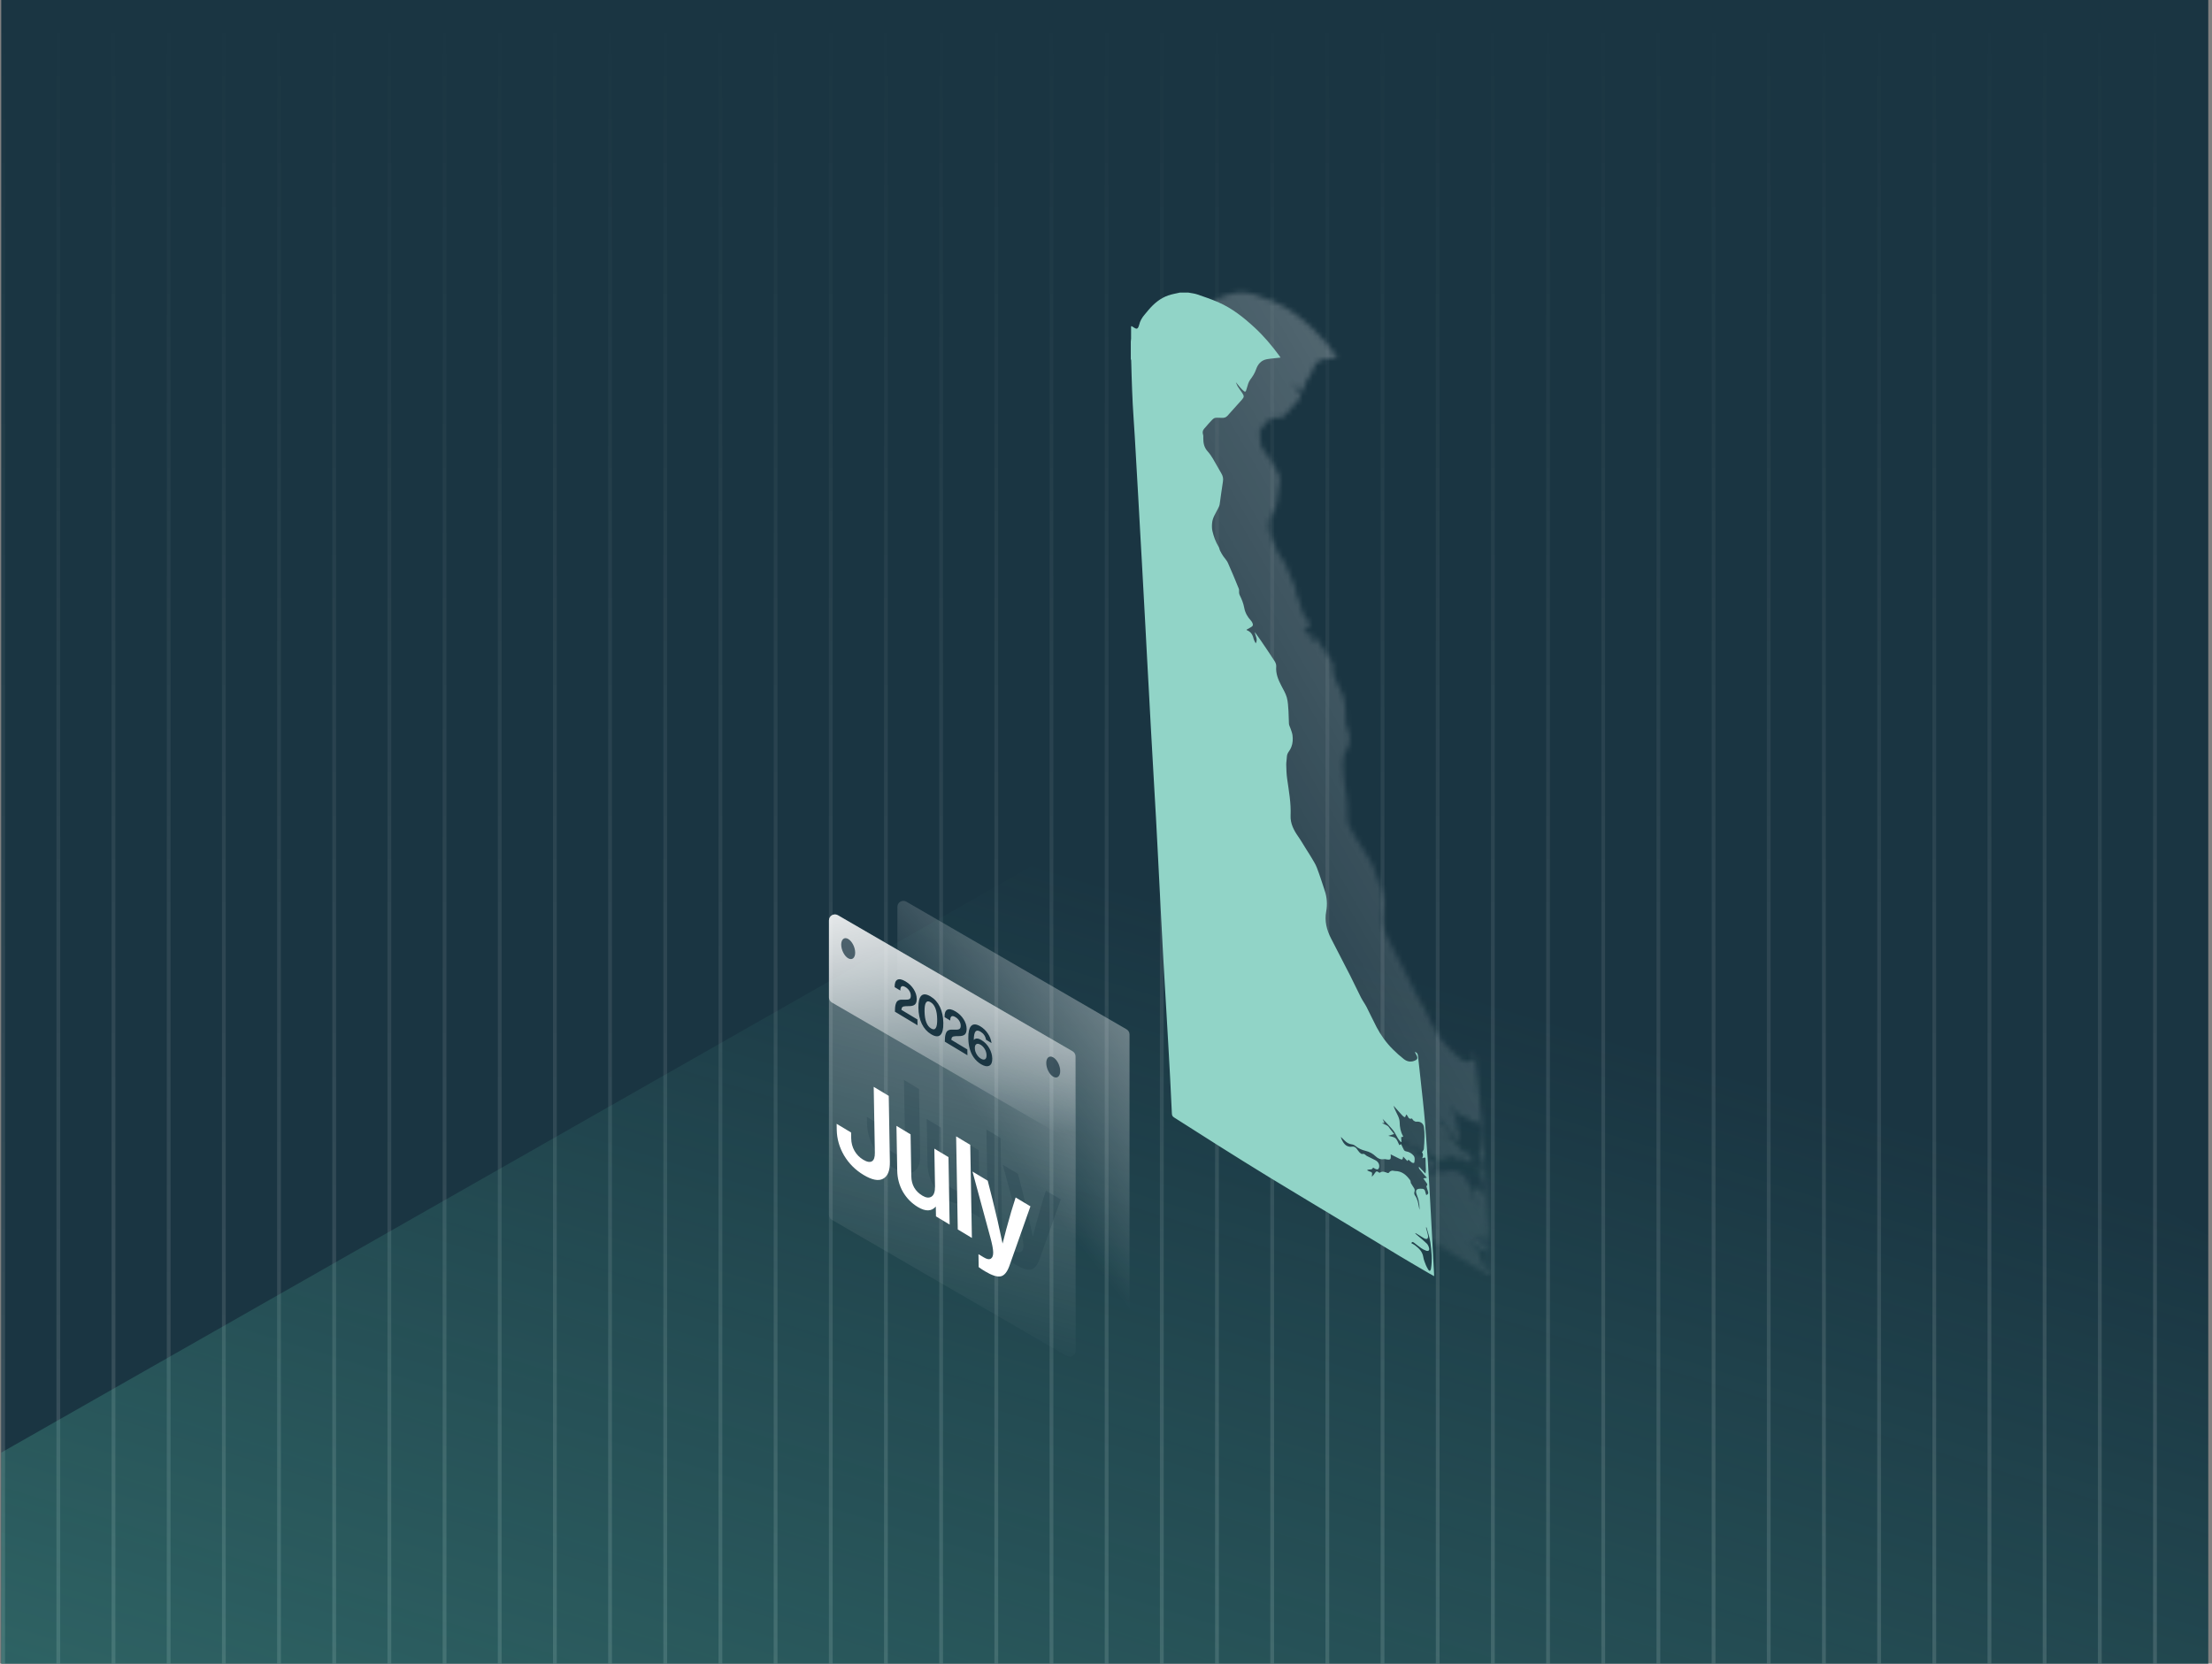
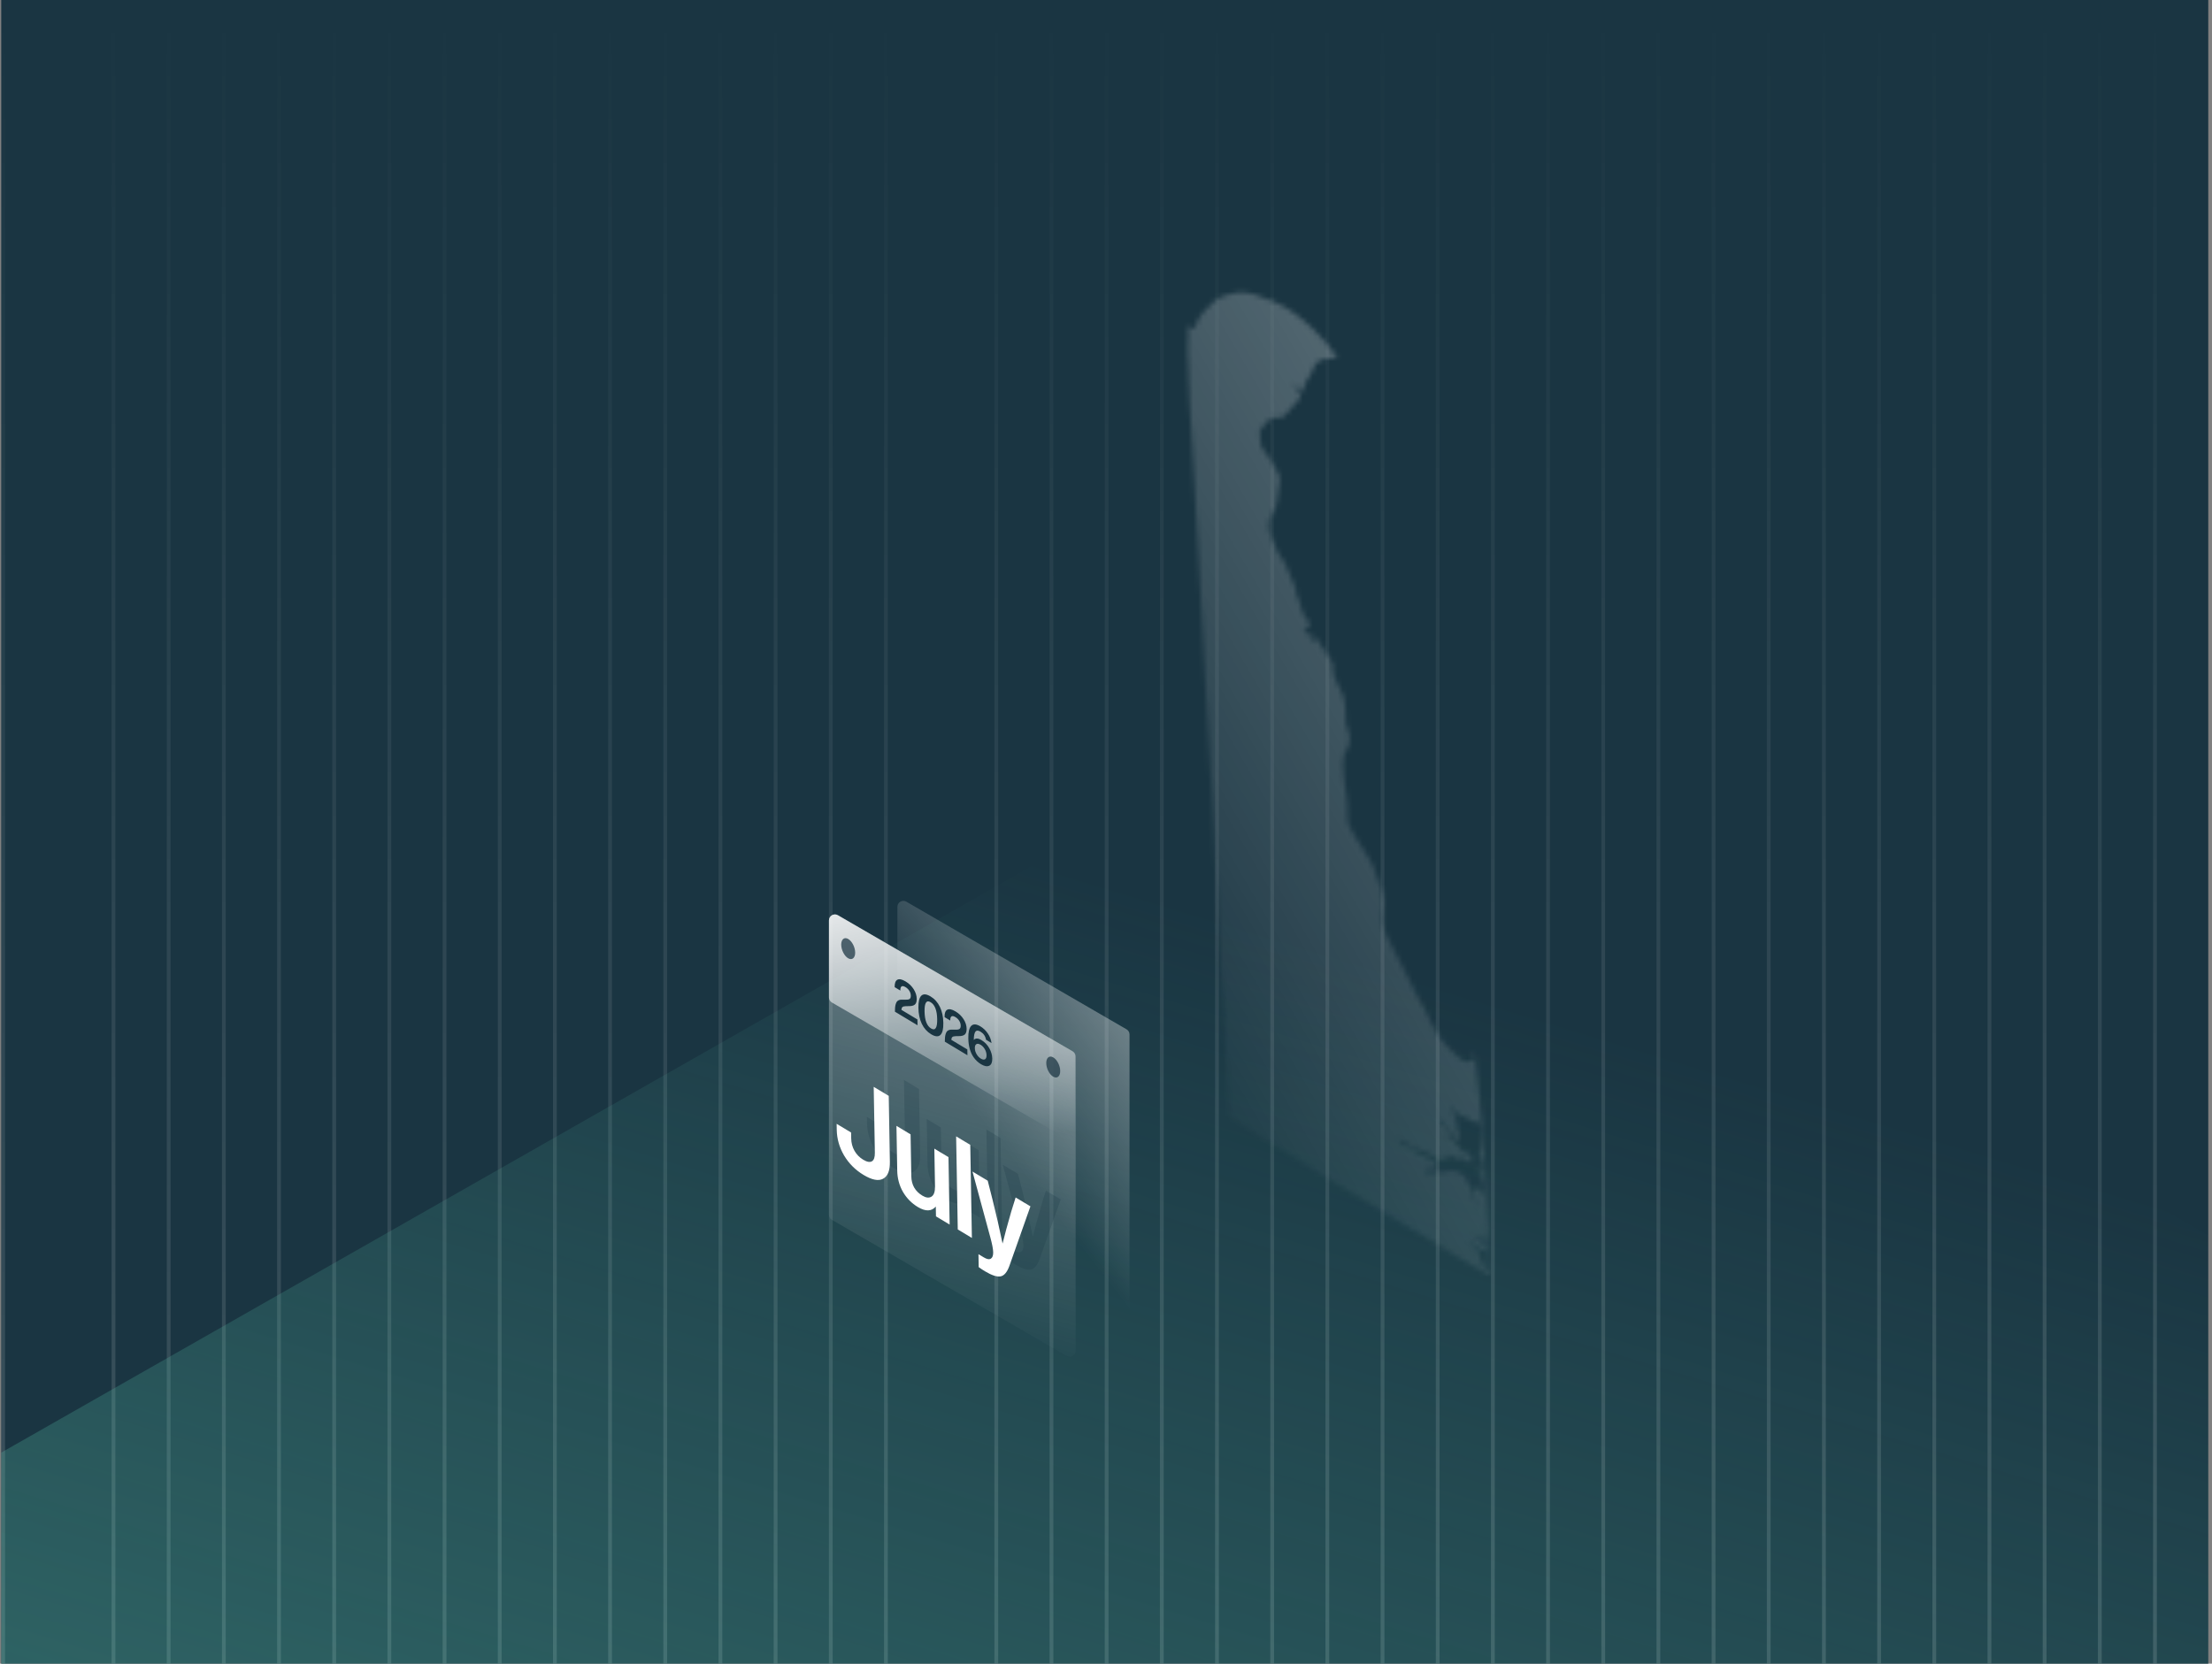
<svg xmlns="http://www.w3.org/2000/svg" width="444" height="334" viewBox="0 0 444 334" fill="none">
  <rect x="0" y="0" width="444" height="334" fill="#808080" stroke="none" />
  <g clip-path="url(#clip0_13039_8262)">
    <rect width="443" height="334" transform="translate(0.25 -0)" fill="#1A3542" />
    <g opacity="0.49">
      <line x1="432.555" y1="-0" x2="432.555" y2="334" stroke="url(#paint0_linear_13039_8262)" stroke-opacity="0.3" stroke-width="0.759" />
      <line x1="421.481" y1="-0" x2="421.481" y2="334" stroke="url(#paint1_linear_13039_8262)" stroke-opacity="0.3" stroke-width="0.759" />
      <line x1="410.403" y1="-0" x2="410.403" y2="334" stroke="url(#paint2_linear_13039_8262)" stroke-opacity="0.3" stroke-width="0.759" />
      <line x1="399.329" y1="-0" x2="399.329" y2="334" stroke="url(#paint3_linear_13039_8262)" stroke-opacity="0.3" stroke-width="0.759" />
      <line x1="388.255" y1="-0" x2="388.255" y2="334" stroke="url(#paint4_linear_13039_8262)" stroke-opacity="0.3" stroke-width="0.759" />
      <line x1="377.18" y1="-0" x2="377.18" y2="334" stroke="url(#paint5_linear_13039_8262)" stroke-opacity="0.3" stroke-width="0.759" />
      <line x1="366.106" y1="-0" x2="366.106" y2="334" stroke="url(#paint6_linear_13039_8262)" stroke-opacity="0.3" stroke-width="0.759" />
      <line x1="355.028" y1="-0" x2="355.028" y2="334" stroke="url(#paint7_linear_13039_8262)" stroke-opacity="0.3" stroke-width="0.759" />
      <line x1="343.954" y1="-0" x2="343.954" y2="334" stroke="url(#paint8_linear_13039_8262)" stroke-opacity="0.3" stroke-width="0.759" />
      <line x1="332.88" y1="-0" x2="332.88" y2="334" stroke="url(#paint9_linear_13039_8262)" stroke-opacity="0.3" stroke-width="0.759" />
      <line x1="321.805" y1="-0" x2="321.805" y2="334" stroke="url(#paint10_linear_13039_8262)" stroke-opacity="0.3" stroke-width="0.759" />
      <line x1="310.731" y1="-0" x2="310.731" y2="334" stroke="url(#paint11_linear_13039_8262)" stroke-opacity="0.3" stroke-width="0.759" />
      <line x1="299.653" y1="-0" x2="299.653" y2="334" stroke="url(#paint12_linear_13039_8262)" stroke-opacity="0.3" stroke-width="0.759" />
      <line x1="288.579" y1="-0" x2="288.579" y2="334" stroke="url(#paint13_linear_13039_8262)" stroke-opacity="0.3" stroke-width="0.759" />
      <line x1="277.505" y1="-0" x2="277.505" y2="334" stroke="url(#paint14_linear_13039_8262)" stroke-opacity="0.3" stroke-width="0.759" />
      <line x1="266.43" y1="-0" x2="266.43" y2="334" stroke="url(#paint15_linear_13039_8262)" stroke-opacity="0.3" stroke-width="0.759" />
      <line x1="255.356" y1="-0" x2="255.356" y2="334" stroke="url(#paint16_linear_13039_8262)" stroke-opacity="0.3" stroke-width="0.759" />
      <line x1="244.278" y1="-0" x2="244.278" y2="334" stroke="url(#paint17_linear_13039_8262)" stroke-opacity="0.3" stroke-width="0.759" />
      <line x1="233.204" y1="-0" x2="233.204" y2="334" stroke="url(#paint18_linear_13039_8262)" stroke-opacity="0.3" stroke-width="0.759" />
      <line x1="222.13" y1="-0" x2="222.13" y2="334" stroke="url(#paint19_linear_13039_8262)" stroke-opacity="0.3" stroke-width="0.759" />
      <line x1="211.055" y1="-0" x2="211.055" y2="334" stroke="url(#paint20_linear_13039_8262)" stroke-opacity="0.3" stroke-width="0.759" />
      <line x1="199.981" y1="-0" x2="199.981" y2="334" stroke="url(#paint21_linear_13039_8262)" stroke-opacity="0.3" stroke-width="0.759" />
-       <line x1="188.903" y1="-0" x2="188.903" y2="334" stroke="url(#paint22_linear_13039_8262)" stroke-opacity="0.3" stroke-width="0.759" />
      <line x1="177.829" y1="-0" x2="177.829" y2="334" stroke="url(#paint23_linear_13039_8262)" stroke-opacity="0.3" stroke-width="0.759" />
      <line x1="166.755" y1="-0" x2="166.755" y2="334" stroke="url(#paint24_linear_13039_8262)" stroke-opacity="0.3" stroke-width="0.759" />
      <line x1="155.68" y1="-0" x2="155.68" y2="334" stroke="url(#paint25_linear_13039_8262)" stroke-opacity="0.3" stroke-width="0.759" />
      <line x1="144.606" y1="-0" x2="144.606" y2="334" stroke="url(#paint26_linear_13039_8262)" stroke-opacity="0.3" stroke-width="0.759" />
      <line x1="133.528" y1="-0" x2="133.528" y2="334" stroke="url(#paint27_linear_13039_8262)" stroke-opacity="0.3" stroke-width="0.759" />
      <line x1="122.454" y1="-0" x2="122.454" y2="334" stroke="url(#paint28_linear_13039_8262)" stroke-opacity="0.3" stroke-width="0.759" />
      <line x1="111.38" y1="-0" x2="111.38" y2="334" stroke="url(#paint29_linear_13039_8262)" stroke-opacity="0.3" stroke-width="0.759" />
      <line x1="100.305" y1="-0" x2="100.305" y2="334" stroke="url(#paint30_linear_13039_8262)" stroke-opacity="0.3" stroke-width="0.759" />
      <line x1="89.231" y1="-0" x2="89.231" y2="334" stroke="url(#paint31_linear_13039_8262)" stroke-opacity="0.3" stroke-width="0.759" />
      <line x1="78.153" y1="-0" x2="78.153" y2="334" stroke="url(#paint32_linear_13039_8262)" stroke-opacity="0.3" stroke-width="0.759" />
      <line x1="67.079" y1="-0" x2="67.079" y2="334" stroke="url(#paint33_linear_13039_8262)" stroke-opacity="0.3" stroke-width="0.759" />
      <line x1="56.005" y1="-0" x2="56.005" y2="334" stroke="url(#paint34_linear_13039_8262)" stroke-opacity="0.3" stroke-width="0.759" />
      <line x1="44.93" y1="-0" x2="44.93" y2="334" stroke="url(#paint35_linear_13039_8262)" stroke-opacity="0.3" stroke-width="0.759" />
      <line x1="33.856" y1="-0" x2="33.856" y2="334" stroke="url(#paint36_linear_13039_8262)" stroke-opacity="0.3" stroke-width="0.759" />
      <line x1="22.778" y1="-0" x2="22.778" y2="334" stroke="url(#paint37_linear_13039_8262)" stroke-opacity="0.3" stroke-width="0.759" />
-       <line x1="11.704" y1="-0" x2="11.704" y2="334" stroke="url(#paint38_linear_13039_8262)" stroke-opacity="0.3" stroke-width="0.759" />
      <line x1="0.63" y1="-0" x2="0.63" y2="334" stroke="url(#paint39_linear_13039_8262)" stroke-opacity="0.3" stroke-width="0.759" />
    </g>
    <path d="M261.473 142.901L-32.062 310.017V337.726L477.079 342.055V267.589L261.473 142.901Z" fill="url(#paint40_linear_13039_8262)" />
    <path opacity="0.3" d="M166.39 184.775C166.39 183.853 167.389 183.277 168.186 183.74L215.316 211.066C215.686 211.28 215.913 211.674 215.913 212.101L215.906 271.187C215.906 272.109 214.907 272.685 214.109 272.222L203.525 266.085L191.144 258.907L178.764 251.728L166.979 244.896C166.61 244.682 166.383 244.287 166.383 243.861L166.39 184.775Z" fill="url(#paint41_linear_13039_8262)" />
    <path d="M180.128 182.055C180.128 181.133 181.127 180.558 181.924 181.02L226.127 206.649C226.496 206.863 226.723 207.258 226.723 207.684L226.717 263.114C226.717 264.036 225.718 264.612 224.92 264.149L215.068 258.437L203.419 251.683L191.77 244.929L180.717 238.52C180.348 238.306 180.121 237.912 180.121 237.485L180.128 182.055Z" fill="url(#paint42_linear_13039_8262)" />
    <path d="M166.391 184.775C166.391 183.853 167.39 183.278 168.187 183.74L215.249 211.035C215.618 211.249 215.845 211.644 215.845 212.07V227.521C215.845 228.443 214.846 229.019 214.048 228.556L203.481 222.429L191.118 215.26L178.754 208.091L166.987 201.268C166.618 201.054 166.391 200.66 166.391 200.233L166.391 184.775Z" fill="url(#paint43_linear_13039_8262)" />
    <path opacity="0.73" d="M212.809 215.028C212.809 216.099 212.182 216.607 211.408 216.158C210.635 215.715 210.008 214.482 210.008 213.411C210.008 212.341 210.635 211.832 211.408 212.281C212.182 212.724 212.809 213.957 212.809 215.028Z" fill="#1A3542" />
    <path opacity="0.73" d="M171.653 191.256C171.653 192.326 171.025 192.835 170.252 192.386C169.479 191.943 168.852 190.71 168.852 189.639C168.852 188.568 169.479 188.06 170.252 188.509C171.025 188.952 171.653 190.185 171.653 191.256Z" fill="#1A3542" />
    <path opacity="0.3" d="M179.418 234.505C177.768 233.513 176.461 232.209 175.498 230.591C174.549 228.965 174.059 227.251 174.028 225.448L174.007 224.241L176.909 225.985L176.931 227.192C176.946 228.085 177.168 228.911 177.597 229.671C178.026 230.413 178.608 231.005 179.343 231.447C180.093 231.897 180.673 232.004 181.085 231.766C181.496 231.529 181.694 230.955 181.678 230.045L181.447 216.817L184.463 218.629L184.693 231.857C184.724 233.624 184.269 234.762 183.328 235.27C182.402 235.769 181.098 235.514 179.418 234.505ZM193.751 236.806L193.619 229.221L196.454 230.924L196.691 244.467L193.945 242.818L193.911 240.85C193.053 241.84 191.851 241.871 190.306 240.943C189.061 240.195 188.063 239.18 187.314 237.898C186.579 236.608 186.198 235.185 186.17 233.627L186.014 224.651L188.849 226.354L188.996 234.78C189.026 236.494 189.768 237.789 191.223 238.663C191.943 239.096 192.546 239.163 193.03 238.866C193.53 238.56 193.77 237.873 193.751 236.806ZM201.155 247.15L198.32 245.446L197.994 226.759L200.829 228.462L201.155 247.15ZM209.05 241.869L209.935 239.025L212.906 240.809L208.683 252.764C208.23 254.016 207.649 254.714 206.939 254.859C206.214 255.012 205.154 254.669 203.759 253.831C203.294 253.552 202.881 253.278 202.52 253.009L202.475 250.41L203.555 251.059C204.17 251.429 204.639 251.512 204.962 251.307C205.285 251.103 205.441 250.677 205.43 250.03C205.418 249.383 205.222 248.365 204.842 246.976L201.272 233.819L204.333 235.658L205.337 239.612C206.039 242.423 206.698 245.312 207.314 248.279C207.729 246.573 208.308 244.436 209.05 241.869Z" fill="#1A3542" fill-opacity="0.76" />
    <path d="M173.344 235.883C171.694 234.892 170.387 233.587 169.424 231.969C168.475 230.343 167.985 228.629 167.954 226.827L167.933 225.619L170.835 227.363L170.856 228.571C170.872 229.463 171.094 230.289 171.523 231.049C171.952 231.791 172.533 232.383 173.268 232.825C174.018 233.276 174.599 233.382 175.011 233.145C175.422 232.907 175.62 232.333 175.604 231.423L175.373 218.195L178.388 220.007L178.619 233.235C178.65 235.002 178.195 236.14 177.254 236.648C176.327 237.148 175.024 236.893 173.344 235.883ZM187.677 238.184L187.545 230.599L190.38 232.303L190.616 245.846L187.871 244.196L187.837 242.228C186.978 243.218 185.777 243.249 184.232 242.321C182.986 241.573 181.989 240.558 181.239 239.277C180.504 237.987 180.123 236.563 180.096 235.006L179.939 226.029L182.775 227.733L182.922 236.158C182.952 237.873 183.694 239.167 185.149 240.042C185.869 240.474 186.472 240.542 186.956 240.244C187.456 239.938 187.696 239.252 187.677 238.184ZM195.081 248.528L192.246 246.825L191.919 228.137L194.755 229.841L195.081 248.528ZM202.976 243.247L203.861 240.403L206.831 242.187L202.609 254.143C202.156 255.394 201.575 256.092 200.865 256.237C200.14 256.39 199.08 256.048 197.685 255.209C197.22 254.93 196.807 254.656 196.446 254.387L196.401 251.789L197.481 252.438C198.096 252.807 198.565 252.89 198.888 252.686C199.211 252.482 199.367 252.056 199.355 251.408C199.344 250.761 199.148 249.743 198.768 248.354L195.198 235.198L198.258 237.036L199.263 240.99C199.965 243.801 200.624 246.691 201.24 249.658C201.655 247.951 202.234 245.814 202.976 243.247Z" fill="white" />
    <path d="M180.934 202.738L184.15 204.67L184.171 205.836L179.632 203.108L179.648 202.582C179.662 202.038 179.753 201.597 179.92 201.259C180.127 200.837 180.566 200.649 181.237 200.695L181.844 200.695C182.202 200.709 182.456 200.655 182.604 200.535C182.752 200.415 182.824 200.199 182.818 199.885C182.812 199.551 182.717 199.235 182.533 198.935C182.348 198.629 182.095 198.379 181.774 198.186C181.056 197.754 180.704 197.981 180.719 198.867L179.58 198.182C179.561 197.395 179.74 196.9 180.118 196.695C180.502 196.487 181.059 196.603 181.789 197.042C182.461 197.445 182.996 197.962 183.394 198.593C183.792 199.223 183.997 199.859 184.008 200.499C184.018 201.051 183.894 201.442 183.638 201.673C183.382 201.896 182.971 202.003 182.404 201.993L181.832 202.003C181.508 202.011 181.281 202.067 181.15 202.17C181.025 202.27 180.953 202.459 180.934 202.738ZM188.759 207.783C188.344 208.181 187.727 208.135 186.909 207.643C186.092 207.152 185.464 206.451 185.026 205.541C184.594 204.634 184.367 203.567 184.346 202.34C184.324 201.114 184.518 200.3 184.927 199.898C185.342 199.501 185.959 199.547 186.777 200.039C187.595 200.53 188.222 201.231 188.66 202.141C189.098 203.052 189.328 204.12 189.349 205.347C189.371 206.573 189.174 207.385 188.759 207.783ZM186.889 206.478C187.736 206.987 188.144 206.362 188.114 204.604C188.083 202.846 187.644 201.713 186.797 201.204C185.956 200.698 185.551 201.325 185.581 203.083C185.612 204.841 186.048 205.973 186.889 206.478ZM190.951 208.757L194.167 210.689L194.187 211.854L189.648 209.127L189.665 208.601C189.679 208.056 189.769 207.615 189.937 207.278C190.143 206.856 190.582 206.667 191.254 206.714L191.86 206.714C192.219 206.727 192.473 206.674 192.621 206.554C192.769 206.434 192.84 206.217 192.835 205.904C192.829 205.57 192.734 205.253 192.549 204.954C192.365 204.647 192.112 204.397 191.791 204.204C191.072 203.773 190.721 204 190.736 204.886L189.597 204.201C189.577 203.414 189.757 202.918 190.135 202.714C190.518 202.506 191.075 202.621 191.805 203.06C192.477 203.464 193.012 203.981 193.411 204.611C193.809 205.242 194.014 205.877 194.025 206.518C194.034 207.07 193.911 207.461 193.655 207.691C193.399 207.915 192.987 208.022 192.421 208.012L191.849 208.022C191.525 208.03 191.298 208.085 191.167 208.188C191.041 208.288 190.969 208.478 190.951 208.757ZM197.006 208.815C197.666 209.211 198.19 209.756 198.578 210.447C198.96 211.135 199.157 211.823 199.169 212.511C199.182 213.275 198.98 213.756 198.561 213.957C198.137 214.16 197.583 214.057 196.9 213.646C196.316 213.295 195.819 212.825 195.41 212.235C194.74 211.252 194.391 209.994 194.364 208.461C194.342 207.207 194.539 206.371 194.953 205.953C195.368 205.535 195.978 205.568 196.785 206.052C197.386 206.414 197.886 206.892 198.284 207.489C198.681 208.078 198.929 208.716 199.028 209.403L197.915 208.734C197.793 208.027 197.425 207.489 196.812 207.12C196.356 206.847 196.018 206.842 195.797 207.107C195.582 207.376 195.471 207.936 195.462 208.787C195.802 208.391 196.317 208.401 197.006 208.815ZM195.673 210.431C195.68 210.84 195.797 211.24 196.024 211.633C196.25 212.025 196.536 212.325 196.88 212.532C197.225 212.739 197.506 212.78 197.724 212.654C197.929 212.528 198.029 212.258 198.022 211.842C198.014 211.433 197.9 211.034 197.68 210.646C197.459 210.257 197.177 209.959 196.832 209.752C196.481 209.541 196.197 209.499 195.98 209.624C195.768 209.753 195.666 210.022 195.673 210.431Z" fill="#1A3542" />
    <mask id="mask0_13039_8262" style="mask-type:alpha" maskUnits="userSpaceOnUse" x="238" y="58" width="62" height="199">
      <path d="M249.933 58.736C250.536 58.855 251.161 58.907 251.738 59.104C253.16 59.589 254.587 60.078 255.964 60.677C258.743 61.888 261.087 63.753 263.292 65.796C265.101 67.472 266.688 69.35 268.149 71.336C268.241 71.462 268.327 71.592 268.461 71.786C267.983 71.838 267.562 71.881 267.141 71.931C266.659 71.988 266.172 72.026 265.696 72.118C264.535 72.341 263.889 73.152 263.532 74.196C263.271 74.958 262.852 75.588 262.374 76.227C262.022 76.699 261.863 77.336 261.698 77.922C261.454 78.795 261.405 78.846 260.755 78.209C260.303 77.767 259.929 77.246 259.496 76.732C259.623 77.026 259.715 77.334 259.878 77.599C260.16 78.057 260.494 78.483 260.792 78.933C261.168 79.504 261.163 79.721 260.714 80.23C259.749 81.326 258.77 82.41 257.789 83.493C257.495 83.817 257.109 83.912 256.679 83.89C254.954 83.802 255.209 83.789 254.049 85.019C253.733 85.354 253.445 85.715 253.138 86.059C252.819 86.418 252.759 86.808 252.91 87.267C252.979 87.478 252.953 87.725 252.952 87.956C252.945 88.938 253.122 89.842 253.822 90.608C254.233 91.057 254.58 91.576 254.896 92.1C255.471 93.055 255.983 94.051 256.56 95.006C256.883 95.539 257.005 96.05 256.896 96.685C256.638 98.2 256.475 99.731 256.24 101.25C256.189 101.575 256.015 101.886 255.865 102.188C255.418 103.092 254.821 103.941 254.725 104.974C254.674 105.517 254.664 106.091 254.787 106.615C255.046 107.714 255.427 108.777 256.023 109.754C256.175 110.003 256.204 110.324 256.336 110.589C256.52 110.958 256.73 111.317 256.959 111.661C257.256 112.107 257.667 112.496 257.882 112.976C258.655 114.7 259.375 116.447 260.088 118.197C260.183 118.43 260.11 118.727 260.138 118.992C260.155 119.157 260.187 119.331 260.261 119.476C260.682 120.299 261.011 121.149 261.181 122.064C261.361 123.031 261.839 123.855 262.503 124.577C262.626 124.71 262.73 124.869 262.807 125.034C263.008 125.466 262.909 125.712 262.485 125.935C262.196 126.087 261.916 126.255 261.632 126.416C261.662 126.471 261.669 126.507 261.687 126.514C262.479 126.808 262.863 127.414 263.046 128.21C263.117 128.52 263.306 128.803 263.473 129.17C263.98 128.34 263.389 127.696 263.288 126.892C263.734 127.514 264.13 128.043 264.501 128.589C265.431 129.958 266.366 131.325 267.262 132.717C267.458 133.022 267.624 133.437 267.594 133.783C267.47 135.207 267.983 136.435 268.613 137.649C269.017 138.429 269.487 139.201 269.72 140.035C269.964 140.907 269.988 141.848 270.056 142.762C270.119 143.613 270.084 144.471 270.15 145.322C270.176 145.648 270.372 145.959 270.476 146.282C270.614 146.712 270.797 147.139 270.856 147.582C270.963 148.381 270.929 149.189 270.63 149.953C270.508 150.266 270.344 150.574 270.144 150.843C269.883 151.196 269.737 151.559 269.726 152.003C269.713 152.515 269.592 153.025 269.605 153.535C269.628 154.477 269.655 155.428 269.788 156.359C270.137 158.806 270.586 161.236 270.477 163.73C270.408 165.31 271.103 166.651 271.988 167.918C272.573 168.755 273.083 169.646 273.627 170.512C273.961 171.044 274.312 171.566 274.627 172.109C275.022 172.789 275.47 173.453 275.747 174.181C276.33 175.713 276.832 177.277 277.341 178.836C277.782 180.186 277.885 181.58 277.626 182.97C277.262 184.921 277.721 186.7 278.602 188.414C279.876 190.888 281.165 193.354 282.427 195.835C283.171 197.299 283.859 198.792 284.605 200.254C284.938 200.908 285.387 201.503 285.724 202.155C286.416 203.498 287.04 204.875 287.741 206.213C288.6 207.852 289.682 209.342 290.991 210.651C291.694 211.354 292.439 212.024 293.224 212.633C293.811 213.09 294.512 213.264 295.266 212.985C295.958 212.729 296.072 212.477 295.743 211.831C295.639 211.625 295.527 211.423 295.402 211.189C295.776 211.253 295.99 211.493 296.045 211.937C296.164 212.903 296.261 213.872 296.367 214.84C296.593 216.905 296.824 218.97 297.041 221.037C297.197 222.528 297.35 224.021 297.471 225.515C297.659 227.824 297.83 230.134 297.987 232.443C298.12 234.413 298.229 236.386 298.34 238.357C298.465 240.552 298.582 242.747 298.702 244.943C298.82 247.138 298.937 249.333 299.054 251.528C299.129 252.935 299.205 254.341 299.279 255.747C299.286 255.877 299.28 256.008 299.28 256.208C298.912 256 298.585 255.822 298.264 255.633C296.303 254.482 294.335 253.345 292.386 252.173C288.795 250.013 285.218 247.828 281.631 245.662C276.47 242.545 271.294 239.452 266.145 236.314C262.701 234.216 259.285 232.068 255.871 229.921C252.935 228.074 250.021 226.191 247.088 224.339C246.783 224.146 246.666 223.925 246.65 223.579C246.542 221.211 246.426 218.844 246.303 216.477C246.193 214.348 246.072 212.218 245.952 210.088C245.835 208.012 245.713 205.935 245.592 203.859C245.476 201.874 245.357 199.89 245.241 197.906C245.12 195.817 244.999 193.727 244.885 191.637C244.761 189.389 244.643 187.14 244.526 184.892C244.405 182.578 244.291 180.264 244.173 177.949C244.054 175.622 243.934 173.294 243.814 170.967C243.698 168.719 243.583 166.471 243.46 164.222C243.349 162.172 243.226 160.122 243.109 158.072C242.989 155.969 242.87 153.865 242.75 151.763C242.635 149.725 242.519 147.688 242.406 145.651C242.281 143.376 242.162 141.102 242.038 138.828C241.921 136.658 241.799 134.49 241.682 132.321C241.562 130.099 241.448 127.877 241.328 125.655C241.214 123.539 241.097 121.422 240.982 119.306C240.86 117.085 240.74 114.863 240.617 112.641C240.502 110.577 240.382 108.514 240.266 106.451C240.145 104.282 240.029 102.113 239.907 99.944C239.786 97.788 239.659 95.633 239.536 93.478C239.423 91.52 239.319 89.561 239.199 87.603C239.067 85.435 238.905 83.269 238.79 81.101C238.689 79.208 238.634 77.312 238.567 75.418C238.53 74.392 238.513 73.365 238.481 72.338C238.479 72.257 238.43 72.176 238.402 72.096C238.402 70.936 238.402 69.777 238.402 68.618C238.422 68.4 238.457 68.183 238.459 67.964C238.466 67.142 238.462 66.32 238.462 65.496C238.568 65.496 238.598 65.486 238.616 65.497C238.806 65.614 238.991 65.737 239.181 65.853C239.559 66.082 239.778 66.011 239.952 65.606C239.998 65.497 240.039 65.385 240.065 65.27C240.255 64.443 240.666 63.737 241.225 63.107C241.469 62.831 241.691 62.536 241.93 62.257C243.028 60.966 244.288 59.878 245.91 59.315C246.673 59.048 247.485 58.924 248.275 58.736C248.828 58.736 249.38 58.736 249.933 58.736ZM292.67 229.7C292.861 230.11 293.018 230.5 293.224 230.862C293.297 230.992 293.477 231.116 293.624 231.139C294.251 231.241 294.764 231.528 295.169 232.005C295.272 232.127 295.346 232.3 295.368 232.458C295.399 232.666 295.377 232.885 295.357 233.097C295.344 233.227 295.322 233.437 295.252 233.461C295.13 233.504 294.941 233.472 294.83 233.397C294.582 233.229 294.366 233.014 294.137 232.817C294.106 232.857 294.021 232.965 293.917 233.097C293.628 232.785 293.365 232.5 293.08 232.194C292.99 232.847 292.877 232.902 292.31 232.62C291.739 232.335 291.169 232.05 290.563 231.748C290.577 231.922 290.589 232.038 290.594 232.154C290.62 232.733 290.439 232.882 289.86 232.78C289.629 232.74 289.384 232.681 289.159 232.715C288.533 232.812 288.041 232.603 287.594 232.18C287.014 231.632 286.352 231.239 285.556 231.054C284.785 230.875 284.068 230.557 283.449 230.032C283.267 229.879 283.006 229.77 282.77 229.743C282.168 229.676 281.714 229.374 281.305 228.965C281.08 228.741 280.852 228.52 280.572 228.246C280.713 228.942 281.254 229.789 281.763 230.036C282.04 230.171 282.398 230.272 282.687 230.217C283.143 230.131 283.459 230.255 283.725 230.59C283.921 230.837 284.078 231.119 284.296 231.342C284.451 231.498 284.714 231.713 284.867 231.672C285.225 231.575 285.398 231.747 285.609 231.948C285.71 232.045 285.852 232.103 285.981 232.167C286.484 232.421 286.995 232.662 287.494 232.926C288.074 233.233 288.347 233.748 288.255 234.312C288.187 234.73 287.936 234.874 287.55 234.699C287.373 234.619 287.21 234.507 287.025 234.4C286.842 235.028 286.232 234.613 285.819 234.942C286.001 235.033 286.138 235.124 286.288 235.174C286.872 235.367 286.873 235.362 286.812 235.951C286.802 236.049 286.799 236.148 286.793 236.247C287.059 235.996 287.263 235.713 287.458 235.422C287.638 235.154 287.829 235.066 288.099 235.317C288.174 235.387 288.348 235.462 288.399 235.426C288.915 235.059 289.403 235.279 289.894 235.468C290.083 235.541 290.185 235.488 290.311 235.312C290.415 235.167 290.631 235.056 290.813 235.025C291.01 234.992 291.226 235.093 291.433 235.093C292.82 235.091 293.721 235.898 294.472 236.934C294.578 237.081 294.569 237.31 294.612 237.501C294.798 237.859 295.074 238.196 295.285 238.57C295.382 238.744 295.425 239.017 295.36 239.198C295.248 239.511 295.29 239.782 295.459 240.019C295.943 240.697 296.092 241.477 296.222 242.271C296.256 242.481 296.327 242.685 296.381 242.891C296.374 242.233 296.305 241.595 296.166 240.971C296.065 240.513 295.86 240.081 295.726 239.629C295.535 238.989 295.759 238.673 296.397 238.653C296.449 238.651 296.502 238.648 296.554 238.646C297.236 238.618 297.442 238.786 297.566 239.455C297.595 239.613 297.655 239.765 297.701 239.924C298.092 239.786 298.181 239.557 298.064 239.223C297.964 238.938 297.876 238.65 297.791 238.36C297.766 238.278 297.725 238.143 297.763 238.108C298.076 237.808 297.833 237.589 297.673 237.358C297.501 237.11 297.324 236.864 297.12 236.575C297.391 236.527 297.565 236.496 297.848 236.446C297.645 236.229 297.504 236.087 297.374 235.936C297.015 235.519 296.654 235.104 296.31 234.675C296.238 234.585 296.235 234.439 296.201 234.318C296.233 234.303 296.264 234.288 296.295 234.273C296.693 234.693 297.09 235.114 297.551 235.602C297.587 235.263 297.634 235.029 297.63 234.797C297.621 234.195 297.571 233.593 297.572 232.992C297.573 232.298 297.59 232.298 296.885 232.539C297.124 232.064 297.111 231.634 296.846 231.336C297.001 231.067 297.209 230.865 297.228 230.645C297.305 229.82 297.344 228.991 297.351 228.162C297.357 227.545 297.329 226.923 297.246 226.312C297.137 225.509 296.518 225.101 295.725 225.19C295.551 225.21 295.333 225.099 295.183 224.985C295.032 224.872 294.941 224.68 294.842 224.547C294.042 224.838 294.096 223.991 293.701 223.753C293.674 223.809 293.631 223.874 293.608 223.946C293.486 224.339 293.397 224.372 293.081 224.106C292.931 223.98 292.801 223.829 292.669 223.683C292.156 223.117 291.647 222.547 291.137 221.98C291.22 222.313 291.369 222.601 291.497 222.899C291.839 223.69 292.363 224.429 292.374 225.325C292.386 226.305 292.56 227.23 293.049 228.086C293.066 228.115 293.055 228.158 293.059 228.211C292.915 228.246 292.78 228.278 292.668 228.305C292.695 228.624 292.719 228.916 292.744 229.208L292.601 229.284C292.409 229.04 292.193 228.81 292.029 228.547C291.69 228.002 291.444 227.388 291.043 226.898C290.362 226.066 289.591 225.308 288.94 224.607C289.018 224.789 289.15 225.093 289.291 225.42C289.139 225.434 289.039 225.443 288.809 225.463C289.353 225.781 289.92 225.84 290.235 226.333C290.516 226.776 290.878 227.167 291.27 227.663C290.776 227.816 290.408 227.93 290.088 228.028C290.535 228.163 291.142 228.191 291.514 228.502C291.894 228.818 292.044 229.412 292.303 229.899C292.37 229.862 292.495 229.794 292.67 229.698V229.7ZM294.708 249.574C294.973 249.724 295.218 249.829 295.425 249.986C296.23 250.599 296.942 251.262 297.111 252.356C297.197 252.919 297.432 253.464 297.64 254.001C297.773 254.34 297.97 254.656 298.16 254.969C298.213 255.057 298.343 255.098 298.438 255.161C298.498 255.067 298.565 254.977 298.615 254.878C298.643 254.822 298.647 254.752 298.658 254.688C298.956 252.913 298.768 251.142 298.53 249.386C298.399 248.421 298.054 247.484 297.802 246.535C297.782 246.462 297.736 246.395 297.703 246.324C297.653 246.461 297.675 246.572 297.705 246.681C297.829 247.15 297.986 247.614 298.069 248.09C298.103 248.283 298.041 248.569 297.909 248.689C297.81 248.778 297.505 248.721 297.338 248.637C296.976 248.455 296.646 248.211 296.299 247.998C296.056 247.847 295.807 247.705 295.561 247.559C295.544 247.587 295.527 247.615 295.51 247.643C295.606 247.73 295.701 247.819 295.799 247.903C296.476 248.486 297.18 249.042 297.821 249.664C298.055 249.891 298.202 250.255 298.28 250.583C298.388 251.03 298.136 251.241 297.689 251.088C297.335 250.966 296.991 250.784 296.681 250.573C296.194 250.24 295.74 249.857 295.269 249.499C295.065 249.344 294.858 249.239 294.708 249.575V249.574Z" fill="#91D4C7" />
    </mask>
    <g mask="url(#mask0_13039_8262)">
      <rect x="232.18" y="52.03" width="67.093" height="204.178" fill="url(#paint44_linear_13039_8262)" fill-opacity="0.65" />
    </g>
-     <path d="M238.507 58.736C239.11 58.855 239.736 58.907 240.312 59.104C241.735 59.589 243.161 60.078 244.538 60.677C247.317 61.888 249.661 63.753 251.866 65.796C253.675 67.472 255.262 69.35 256.723 71.336C256.815 71.462 256.901 71.592 257.035 71.786C256.558 71.838 256.136 71.881 255.715 71.931C255.233 71.988 254.747 72.026 254.271 72.118C253.109 72.341 252.464 73.152 252.106 74.196C251.845 74.958 251.426 75.588 250.948 76.227C250.596 76.699 250.437 77.336 250.272 77.922C250.028 78.795 249.979 78.846 249.329 78.209C248.877 77.767 248.503 77.246 248.071 76.732C248.197 77.026 248.289 77.334 248.452 77.599C248.734 78.057 249.069 78.483 249.366 78.933C249.742 79.504 249.738 79.721 249.289 80.23C248.323 81.326 247.344 82.41 246.363 83.493C246.069 83.817 245.683 83.912 245.253 83.89C243.528 83.802 243.783 83.789 242.623 85.019C242.307 85.354 242.019 85.715 241.713 86.059C241.393 86.418 241.333 86.808 241.484 87.267C241.554 87.478 241.527 87.725 241.526 87.956C241.519 88.938 241.696 89.842 242.397 90.608C242.807 91.057 243.154 91.576 243.47 92.1C244.045 93.055 244.557 94.051 245.134 95.006C245.457 95.539 245.579 96.05 245.47 96.685C245.212 98.2 245.049 99.731 244.814 101.25C244.763 101.575 244.589 101.886 244.439 102.188C243.992 103.092 243.395 103.941 243.299 104.974C243.248 105.517 243.238 106.091 243.361 106.615C243.62 107.714 244.001 108.777 244.597 109.754C244.749 110.003 244.779 110.324 244.911 110.589C245.094 110.958 245.304 111.317 245.533 111.661C245.83 112.107 246.242 112.496 246.457 112.976C247.229 114.7 247.949 116.447 248.662 118.197C248.757 118.43 248.684 118.727 248.712 118.992C248.729 119.157 248.761 119.331 248.835 119.476C249.256 120.299 249.585 121.149 249.755 122.064C249.935 123.031 250.413 123.855 251.077 124.577C251.2 124.71 251.304 124.869 251.381 125.034C251.583 125.466 251.483 125.712 251.059 125.935C250.771 126.087 250.49 126.255 250.206 126.416C250.236 126.471 250.243 126.507 250.261 126.514C251.054 126.808 251.437 127.414 251.62 128.21C251.691 128.52 251.88 128.803 252.048 129.17C252.555 128.34 251.963 127.696 251.863 126.892C252.308 127.514 252.704 128.043 253.075 128.589C254.006 129.958 254.94 131.325 255.836 132.717C256.033 133.022 256.198 133.437 256.168 133.783C256.044 135.207 256.557 136.435 257.187 137.649C257.591 138.429 258.061 139.201 258.294 140.035C258.539 140.907 258.562 141.848 258.63 142.762C258.693 143.613 258.658 144.471 258.724 145.322C258.75 145.648 258.946 145.959 259.05 146.282C259.189 146.712 259.371 147.139 259.431 147.582C259.537 148.381 259.503 149.189 259.205 149.953C259.082 150.266 258.918 150.574 258.718 150.843C258.457 151.196 258.311 151.559 258.3 152.003C258.287 152.515 258.166 153.025 258.179 153.535C258.203 154.477 258.229 155.428 258.362 156.359C258.711 158.806 259.16 161.236 259.051 163.73C258.982 165.31 259.677 166.651 260.562 167.918C261.148 168.755 261.657 169.646 262.201 170.512C262.535 171.044 262.887 171.566 263.201 172.109C263.596 172.789 264.044 173.453 264.321 174.181C264.905 175.713 265.406 177.277 265.915 178.836C266.356 180.186 266.459 181.58 266.2 182.97C265.836 184.921 266.295 186.7 267.177 188.414C268.451 190.888 269.74 193.354 271.001 195.835C271.745 197.299 272.433 198.792 273.179 200.254C273.513 200.908 273.961 201.503 274.298 202.155C274.99 203.498 275.615 204.875 276.315 206.213C277.174 207.852 278.256 209.342 279.565 210.651C280.268 211.354 281.014 212.024 281.798 212.633C282.385 213.09 283.086 213.264 283.84 212.985C284.533 212.729 284.646 212.477 284.318 211.831C284.213 211.625 284.101 211.423 283.977 211.189C284.35 211.253 284.564 211.493 284.619 211.937C284.738 212.903 284.835 213.872 284.941 214.84C285.167 216.905 285.399 218.97 285.615 221.037C285.771 222.528 285.924 224.021 286.045 225.515C286.233 227.824 286.404 230.134 286.561 232.443C286.695 234.413 286.803 236.386 286.915 238.357C287.039 240.552 287.157 242.747 287.276 244.943C287.395 247.138 287.511 249.333 287.628 251.528C287.703 252.935 287.779 254.341 287.853 255.747C287.86 255.877 287.854 256.008 287.854 256.208C287.486 256 287.159 255.822 286.838 255.633C284.877 254.482 282.909 253.345 280.961 252.173C277.369 250.013 273.793 247.828 270.205 245.662C265.044 242.545 259.868 239.452 254.719 236.314C251.275 234.216 247.86 232.068 244.446 229.921C241.509 228.074 238.595 226.191 235.662 224.339C235.357 224.146 235.24 223.925 235.224 223.579C235.116 221.211 235 218.844 234.878 216.477C234.767 214.348 234.647 212.218 234.526 210.088C234.409 208.012 234.288 205.935 234.167 203.859C234.05 201.874 233.931 199.89 233.816 197.906C233.695 195.817 233.574 193.727 233.459 191.637C233.335 189.389 233.217 187.14 233.1 184.892C232.98 182.578 232.865 180.264 232.747 177.949C232.628 175.622 232.508 173.294 232.388 170.967C232.272 168.719 232.157 166.471 232.035 164.222C231.923 162.172 231.801 160.122 231.683 158.072C231.563 155.969 231.444 153.865 231.324 151.763C231.209 149.725 231.093 147.688 230.98 145.651C230.855 143.376 230.736 141.102 230.613 138.828C230.495 136.658 230.373 134.49 230.256 132.321C230.137 130.099 230.022 127.877 229.903 125.655C229.789 123.539 229.672 121.422 229.556 119.306C229.434 117.085 229.314 114.863 229.191 112.641C229.076 110.577 228.956 108.514 228.841 106.451C228.72 104.282 228.603 102.113 228.481 99.944C228.36 97.788 228.233 95.633 228.11 93.478C227.998 91.52 227.893 89.561 227.774 87.603C227.642 85.435 227.479 83.269 227.364 81.101C227.264 79.208 227.208 77.312 227.141 75.418C227.105 74.392 227.087 73.365 227.056 72.338C227.053 72.257 227.004 72.176 226.977 72.096C226.977 70.936 226.977 69.777 226.977 68.618C226.996 68.4 227.031 68.183 227.034 67.964C227.041 67.142 227.036 66.32 227.036 65.496C227.142 65.496 227.173 65.486 227.19 65.497C227.38 65.614 227.565 65.737 227.756 65.853C228.133 66.082 228.353 66.011 228.526 65.606C228.572 65.497 228.613 65.385 228.639 65.27C228.829 64.443 229.24 63.737 229.799 63.107C230.043 62.831 230.266 62.536 230.504 62.257C231.602 60.966 232.863 59.878 234.484 59.315C235.247 59.048 236.059 58.924 236.849 58.736C237.402 58.736 237.955 58.736 238.507 58.736ZM281.244 229.7C281.435 230.11 281.592 230.5 281.798 230.862C281.872 230.992 282.051 231.116 282.198 231.139C282.825 231.241 283.338 231.528 283.743 232.005C283.846 232.127 283.92 232.3 283.943 232.458C283.973 232.666 283.951 232.885 283.931 233.097C283.918 233.227 283.896 233.437 283.826 233.461C283.705 233.504 283.515 233.472 283.404 233.397C283.157 233.229 282.941 233.014 282.711 232.817C282.68 232.857 282.595 232.965 282.491 233.097C282.202 232.785 281.939 232.5 281.654 232.194C281.565 232.847 281.452 232.902 280.885 232.62C280.314 232.335 279.743 232.05 279.138 231.748C279.151 231.922 279.163 232.038 279.169 232.154C279.195 232.733 279.013 232.882 278.434 232.78C278.203 232.74 277.959 232.681 277.733 232.715C277.108 232.812 276.615 232.603 276.168 232.18C275.589 231.632 274.926 231.239 274.13 231.054C273.359 230.875 272.642 230.557 272.023 230.032C271.842 229.879 271.581 229.77 271.344 229.743C270.742 229.676 270.288 229.374 269.879 228.965C269.654 228.741 269.427 228.52 269.146 228.246C269.287 228.942 269.828 229.789 270.338 230.036C270.614 230.171 270.973 230.272 271.261 230.217C271.718 230.131 272.033 230.255 272.3 230.59C272.496 230.837 272.652 231.119 272.871 231.342C273.025 231.498 273.288 231.713 273.441 231.672C273.799 231.575 273.972 231.747 274.183 231.948C274.284 232.045 274.426 232.103 274.555 232.167C275.059 232.421 275.57 232.662 276.068 232.926C276.648 233.233 276.921 233.748 276.829 234.312C276.761 234.73 276.511 234.874 276.125 234.699C275.947 234.619 275.784 234.507 275.599 234.4C275.416 235.028 274.806 234.613 274.394 234.942C274.576 235.033 274.712 235.124 274.863 235.174C275.446 235.367 275.447 235.362 275.386 235.951C275.376 236.049 275.373 236.148 275.367 236.247C275.633 235.996 275.837 235.713 276.032 235.422C276.212 235.154 276.403 235.066 276.674 235.317C276.748 235.387 276.922 235.462 276.973 235.426C277.49 235.059 277.977 235.279 278.469 235.468C278.657 235.541 278.76 235.488 278.885 235.312C278.989 235.167 279.205 235.056 279.388 235.025C279.585 234.992 279.8 235.093 280.008 235.093C281.395 235.091 282.295 235.898 283.047 236.934C283.153 237.081 283.143 237.31 283.187 237.501C283.372 237.859 283.648 238.196 283.859 238.57C283.956 238.744 283.999 239.017 283.934 239.198C283.822 239.511 283.864 239.782 284.034 240.019C284.518 240.697 284.666 241.477 284.796 242.271C284.83 242.481 284.901 242.685 284.955 242.891C284.948 242.233 284.879 241.595 284.741 240.971C284.639 240.513 284.435 240.081 284.3 239.629C284.109 238.989 284.333 238.673 284.971 238.653C285.023 238.651 285.076 238.648 285.128 238.646C285.811 238.618 286.016 238.786 286.14 239.455C286.17 239.613 286.229 239.765 286.276 239.924C286.666 239.786 286.755 239.557 286.638 239.223C286.538 238.938 286.45 238.65 286.365 238.36C286.34 238.278 286.299 238.143 286.337 238.108C286.65 237.808 286.407 237.589 286.247 237.358C286.075 237.11 285.898 236.864 285.694 236.575C285.966 236.527 286.139 236.496 286.422 236.446C286.219 236.229 286.079 236.087 285.948 235.936C285.589 235.519 285.228 235.104 284.884 234.675C284.812 234.585 284.809 234.439 284.775 234.318C284.807 234.303 284.839 234.288 284.87 234.273C285.267 234.693 285.664 235.114 286.125 235.602C286.161 235.263 286.208 235.029 286.204 234.797C286.196 234.195 286.145 233.593 286.146 232.992C286.147 232.298 286.164 232.298 285.459 232.539C285.698 232.064 285.685 231.634 285.421 231.336C285.576 231.067 285.783 230.865 285.803 230.645C285.879 229.82 285.918 228.991 285.925 228.162C285.931 227.545 285.903 226.923 285.82 226.312C285.711 225.509 285.092 225.101 284.299 225.19C284.125 225.21 283.907 225.099 283.757 224.985C283.607 224.872 283.516 224.68 283.416 224.547C282.616 224.838 282.67 223.991 282.275 223.753C282.248 223.809 282.205 223.874 282.182 223.946C282.061 224.339 281.971 224.372 281.656 224.106C281.505 223.98 281.375 223.829 281.243 223.683C280.73 223.117 280.221 222.547 279.711 221.98C279.794 222.313 279.944 222.601 280.072 222.899C280.413 223.69 280.937 224.429 280.948 225.325C280.961 226.305 281.135 227.23 281.623 228.086C281.64 228.115 281.63 228.158 281.634 228.211C281.49 228.246 281.354 228.278 281.242 228.305C281.269 228.624 281.293 228.916 281.318 229.208L281.176 229.284C280.983 229.04 280.767 228.81 280.603 228.547C280.265 228.002 280.019 227.388 279.617 226.898C278.936 226.066 278.165 225.308 277.514 224.607C277.592 224.789 277.724 225.093 277.865 225.42C277.713 225.434 277.613 225.443 277.383 225.463C277.927 225.781 278.494 225.84 278.809 226.333C279.09 226.776 279.452 227.167 279.844 227.663C279.35 227.816 278.983 227.93 278.662 228.028C279.109 228.163 279.716 228.191 280.088 228.502C280.469 228.818 280.618 229.412 280.877 229.899C280.945 229.862 281.07 229.794 281.244 229.698V229.7ZM283.282 249.574C283.547 249.724 283.792 249.829 283.999 249.986C284.804 250.599 285.516 251.262 285.685 252.356C285.771 252.919 286.006 253.464 286.215 254.001C286.347 254.34 286.544 254.656 286.734 254.969C286.787 255.057 286.918 255.098 287.013 255.161C287.073 255.067 287.139 254.977 287.189 254.878C287.217 254.822 287.221 254.752 287.232 254.688C287.53 252.913 287.342 251.142 287.104 249.386C286.973 248.421 286.628 247.484 286.376 246.535C286.356 246.462 286.31 246.395 286.277 246.324C286.227 246.461 286.249 246.572 286.279 246.681C286.404 247.15 286.56 247.614 286.643 248.09C286.677 248.283 286.615 248.569 286.484 248.689C286.385 248.778 286.079 248.721 285.913 248.637C285.55 248.455 285.22 248.211 284.873 247.998C284.63 247.847 284.382 247.705 284.136 247.559C284.118 247.587 284.101 247.615 284.084 247.643C284.181 247.73 284.275 247.819 284.373 247.903C285.051 248.486 285.754 249.042 286.395 249.664C286.629 249.891 286.776 250.255 286.854 250.583C286.962 251.03 286.71 251.241 286.264 251.088C285.909 250.966 285.565 250.784 285.255 250.573C284.768 250.24 284.314 249.857 283.843 249.499C283.639 249.344 283.432 249.239 283.282 249.575V249.574Z" fill="#91D4C7" />
  </g>
  <defs>
    <linearGradient id="paint0_linear_13039_8262" x1="431.676" y1="-0" x2="431.676" y2="334" gradientUnits="userSpaceOnUse">
      <stop stop-color="white" stop-opacity="0" />
      <stop offset="1" stop-color="white" />
    </linearGradient>
    <linearGradient id="paint1_linear_13039_8262" x1="420.602" y1="-0" x2="420.602" y2="334" gradientUnits="userSpaceOnUse">
      <stop stop-color="white" stop-opacity="0" />
      <stop offset="1" stop-color="white" />
    </linearGradient>
    <linearGradient id="paint2_linear_13039_8262" x1="409.523" y1="-0" x2="409.523" y2="334" gradientUnits="userSpaceOnUse">
      <stop stop-color="white" stop-opacity="0" />
      <stop offset="1" stop-color="white" />
    </linearGradient>
    <linearGradient id="paint3_linear_13039_8262" x1="398.449" y1="-0" x2="398.449" y2="334" gradientUnits="userSpaceOnUse">
      <stop stop-color="white" stop-opacity="0" />
      <stop offset="1" stop-color="white" />
    </linearGradient>
    <linearGradient id="paint4_linear_13039_8262" x1="387.375" y1="-0" x2="387.375" y2="334" gradientUnits="userSpaceOnUse">
      <stop stop-color="white" stop-opacity="0" />
      <stop offset="1" stop-color="white" />
    </linearGradient>
    <linearGradient id="paint5_linear_13039_8262" x1="376.301" y1="-0" x2="376.301" y2="334" gradientUnits="userSpaceOnUse">
      <stop stop-color="white" stop-opacity="0" />
      <stop offset="1" stop-color="white" />
    </linearGradient>
    <linearGradient id="paint6_linear_13039_8262" x1="365.227" y1="-0" x2="365.227" y2="334" gradientUnits="userSpaceOnUse">
      <stop stop-color="white" stop-opacity="0" />
      <stop offset="1" stop-color="white" />
    </linearGradient>
    <linearGradient id="paint7_linear_13039_8262" x1="354.148" y1="-0" x2="354.148" y2="334" gradientUnits="userSpaceOnUse">
      <stop stop-color="white" stop-opacity="0" />
      <stop offset="1" stop-color="white" />
    </linearGradient>
    <linearGradient id="paint8_linear_13039_8262" x1="343.074" y1="-0" x2="343.074" y2="334" gradientUnits="userSpaceOnUse">
      <stop stop-color="white" stop-opacity="0" />
      <stop offset="1" stop-color="white" />
    </linearGradient>
    <linearGradient id="paint9_linear_13039_8262" x1="332" y1="-0" x2="332" y2="334" gradientUnits="userSpaceOnUse">
      <stop stop-color="white" stop-opacity="0" />
      <stop offset="1" stop-color="white" />
    </linearGradient>
    <linearGradient id="paint10_linear_13039_8262" x1="320.926" y1="-0" x2="320.926" y2="334" gradientUnits="userSpaceOnUse">
      <stop stop-color="white" stop-opacity="0" />
      <stop offset="1" stop-color="white" />
    </linearGradient>
    <linearGradient id="paint11_linear_13039_8262" x1="309.852" y1="-0" x2="309.852" y2="334" gradientUnits="userSpaceOnUse">
      <stop stop-color="white" stop-opacity="0" />
      <stop offset="1" stop-color="white" />
    </linearGradient>
    <linearGradient id="paint12_linear_13039_8262" x1="298.773" y1="-0" x2="298.773" y2="334" gradientUnits="userSpaceOnUse">
      <stop stop-color="white" stop-opacity="0" />
      <stop offset="1" stop-color="white" />
    </linearGradient>
    <linearGradient id="paint13_linear_13039_8262" x1="287.699" y1="-0" x2="287.699" y2="334" gradientUnits="userSpaceOnUse">
      <stop stop-color="white" stop-opacity="0" />
      <stop offset="1" stop-color="white" />
    </linearGradient>
    <linearGradient id="paint14_linear_13039_8262" x1="276.625" y1="-0" x2="276.625" y2="334" gradientUnits="userSpaceOnUse">
      <stop stop-color="white" stop-opacity="0" />
      <stop offset="1" stop-color="white" />
    </linearGradient>
    <linearGradient id="paint15_linear_13039_8262" x1="265.551" y1="-0" x2="265.551" y2="334" gradientUnits="userSpaceOnUse">
      <stop stop-color="white" stop-opacity="0" />
      <stop offset="1" stop-color="white" />
    </linearGradient>
    <linearGradient id="paint16_linear_13039_8262" x1="254.477" y1="-0" x2="254.477" y2="334" gradientUnits="userSpaceOnUse">
      <stop stop-color="white" stop-opacity="0" />
      <stop offset="1" stop-color="white" />
    </linearGradient>
    <linearGradient id="paint17_linear_13039_8262" x1="243.398" y1="-0" x2="243.398" y2="334" gradientUnits="userSpaceOnUse">
      <stop stop-color="white" stop-opacity="0" />
      <stop offset="1" stop-color="white" />
    </linearGradient>
    <linearGradient id="paint18_linear_13039_8262" x1="232.324" y1="-0" x2="232.324" y2="334" gradientUnits="userSpaceOnUse">
      <stop stop-color="white" stop-opacity="0" />
      <stop offset="1" stop-color="white" />
    </linearGradient>
    <linearGradient id="paint19_linear_13039_8262" x1="221.25" y1="-0" x2="221.25" y2="334" gradientUnits="userSpaceOnUse">
      <stop stop-color="white" stop-opacity="0" />
      <stop offset="1" stop-color="white" />
    </linearGradient>
    <linearGradient id="paint20_linear_13039_8262" x1="210.176" y1="-0" x2="210.176" y2="334" gradientUnits="userSpaceOnUse">
      <stop stop-color="white" stop-opacity="0" />
      <stop offset="1" stop-color="white" />
    </linearGradient>
    <linearGradient id="paint21_linear_13039_8262" x1="199.102" y1="-0" x2="199.102" y2="334" gradientUnits="userSpaceOnUse">
      <stop stop-color="white" stop-opacity="0" />
      <stop offset="1" stop-color="white" />
    </linearGradient>
    <linearGradient id="paint22_linear_13039_8262" x1="188.023" y1="-0" x2="188.023" y2="334" gradientUnits="userSpaceOnUse">
      <stop stop-color="white" stop-opacity="0" />
      <stop offset="1" stop-color="white" />
    </linearGradient>
    <linearGradient id="paint23_linear_13039_8262" x1="176.949" y1="-0" x2="176.949" y2="334" gradientUnits="userSpaceOnUse">
      <stop stop-color="white" stop-opacity="0" />
      <stop offset="1" stop-color="white" />
    </linearGradient>
    <linearGradient id="paint24_linear_13039_8262" x1="165.875" y1="-0" x2="165.875" y2="334" gradientUnits="userSpaceOnUse">
      <stop stop-color="white" stop-opacity="0" />
      <stop offset="1" stop-color="white" />
    </linearGradient>
    <linearGradient id="paint25_linear_13039_8262" x1="154.801" y1="-0" x2="154.801" y2="334" gradientUnits="userSpaceOnUse">
      <stop stop-color="white" stop-opacity="0" />
      <stop offset="1" stop-color="white" />
    </linearGradient>
    <linearGradient id="paint26_linear_13039_8262" x1="143.727" y1="-0" x2="143.727" y2="334" gradientUnits="userSpaceOnUse">
      <stop stop-color="white" stop-opacity="0" />
      <stop offset="1" stop-color="white" />
    </linearGradient>
    <linearGradient id="paint27_linear_13039_8262" x1="132.648" y1="-0" x2="132.648" y2="334" gradientUnits="userSpaceOnUse">
      <stop stop-color="white" stop-opacity="0" />
      <stop offset="1" stop-color="white" />
    </linearGradient>
    <linearGradient id="paint28_linear_13039_8262" x1="121.574" y1="-0" x2="121.574" y2="334" gradientUnits="userSpaceOnUse">
      <stop stop-color="white" stop-opacity="0" />
      <stop offset="1" stop-color="white" />
    </linearGradient>
    <linearGradient id="paint29_linear_13039_8262" x1="110.5" y1="-0" x2="110.5" y2="334" gradientUnits="userSpaceOnUse">
      <stop stop-color="white" stop-opacity="0" />
      <stop offset="1" stop-color="white" />
    </linearGradient>
    <linearGradient id="paint30_linear_13039_8262" x1="99.426" y1="-0" x2="99.426" y2="334" gradientUnits="userSpaceOnUse">
      <stop stop-color="white" stop-opacity="0" />
      <stop offset="1" stop-color="white" />
    </linearGradient>
    <linearGradient id="paint31_linear_13039_8262" x1="88.352" y1="-0" x2="88.352" y2="334" gradientUnits="userSpaceOnUse">
      <stop stop-color="white" stop-opacity="0" />
      <stop offset="1" stop-color="white" />
    </linearGradient>
    <linearGradient id="paint32_linear_13039_8262" x1="77.273" y1="-0" x2="77.273" y2="334" gradientUnits="userSpaceOnUse">
      <stop stop-color="white" stop-opacity="0" />
      <stop offset="1" stop-color="white" />
    </linearGradient>
    <linearGradient id="paint33_linear_13039_8262" x1="66.199" y1="-0" x2="66.199" y2="334" gradientUnits="userSpaceOnUse">
      <stop stop-color="white" stop-opacity="0" />
      <stop offset="1" stop-color="white" />
    </linearGradient>
    <linearGradient id="paint34_linear_13039_8262" x1="55.125" y1="-0" x2="55.125" y2="334" gradientUnits="userSpaceOnUse">
      <stop stop-color="white" stop-opacity="0" />
      <stop offset="1" stop-color="white" />
    </linearGradient>
    <linearGradient id="paint35_linear_13039_8262" x1="44.051" y1="-0" x2="44.051" y2="334" gradientUnits="userSpaceOnUse">
      <stop stop-color="white" stop-opacity="0" />
      <stop offset="1" stop-color="white" />
    </linearGradient>
    <linearGradient id="paint36_linear_13039_8262" x1="32.977" y1="-0" x2="32.977" y2="334" gradientUnits="userSpaceOnUse">
      <stop stop-color="white" stop-opacity="0" />
      <stop offset="1" stop-color="white" />
    </linearGradient>
    <linearGradient id="paint37_linear_13039_8262" x1="21.898" y1="-0" x2="21.898" y2="334" gradientUnits="userSpaceOnUse">
      <stop stop-color="white" stop-opacity="0" />
      <stop offset="1" stop-color="white" />
    </linearGradient>
    <linearGradient id="paint38_linear_13039_8262" x1="10.824" y1="-0" x2="10.824" y2="334" gradientUnits="userSpaceOnUse">
      <stop stop-color="white" stop-opacity="0" />
      <stop offset="1" stop-color="white" />
    </linearGradient>
    <linearGradient id="paint39_linear_13039_8262" x1="-0.25" y1="-0" x2="-0.25" y2="334" gradientUnits="userSpaceOnUse">
      <stop stop-color="white" stop-opacity="0" />
      <stop offset="1" stop-color="white" />
    </linearGradient>
    <linearGradient id="paint40_linear_13039_8262" x1="352.495" y1="216.271" x2="140.795" y2="912.179" gradientUnits="userSpaceOnUse">
      <stop stop-color="#5DCDB2" stop-opacity="0" />
      <stop offset="1" stop-color="#5DCDB2" />
    </linearGradient>
    <linearGradient id="paint41_linear_13039_8262" x1="199.645" y1="200.587" x2="181.674" y2="266.575" gradientUnits="userSpaceOnUse">
      <stop stop-color="white" />
      <stop offset="1" stop-color="white" stop-opacity="0" />
    </linearGradient>
    <linearGradient id="paint42_linear_13039_8262" x1="284.656" y1="179.161" x2="207.961" y2="238.787" gradientUnits="userSpaceOnUse">
      <stop stop-color="white" />
      <stop offset="1" stop-color="white" stop-opacity="0" />
    </linearGradient>
    <linearGradient id="paint43_linear_13039_8262" x1="175.306" y1="171.103" x2="188.018" y2="232.819" gradientUnits="userSpaceOnUse">
      <stop stop-color="white" />
      <stop offset="1" stop-color="white" stop-opacity="0" />
    </linearGradient>
    <linearGradient id="paint44_linear_13039_8262" x1="344.124" y1="-147.618" x2="102.717" y2="-6.381" gradientUnits="userSpaceOnUse">
      <stop stop-color="white" />
      <stop offset="1" stop-color="white" stop-opacity="0" />
    </linearGradient>
    <clipPath id="clip0_13039_8262">
      <rect width="443" height="334" fill="white" transform="translate(0.25 -0)" />
    </clipPath>
  </defs>
</svg>